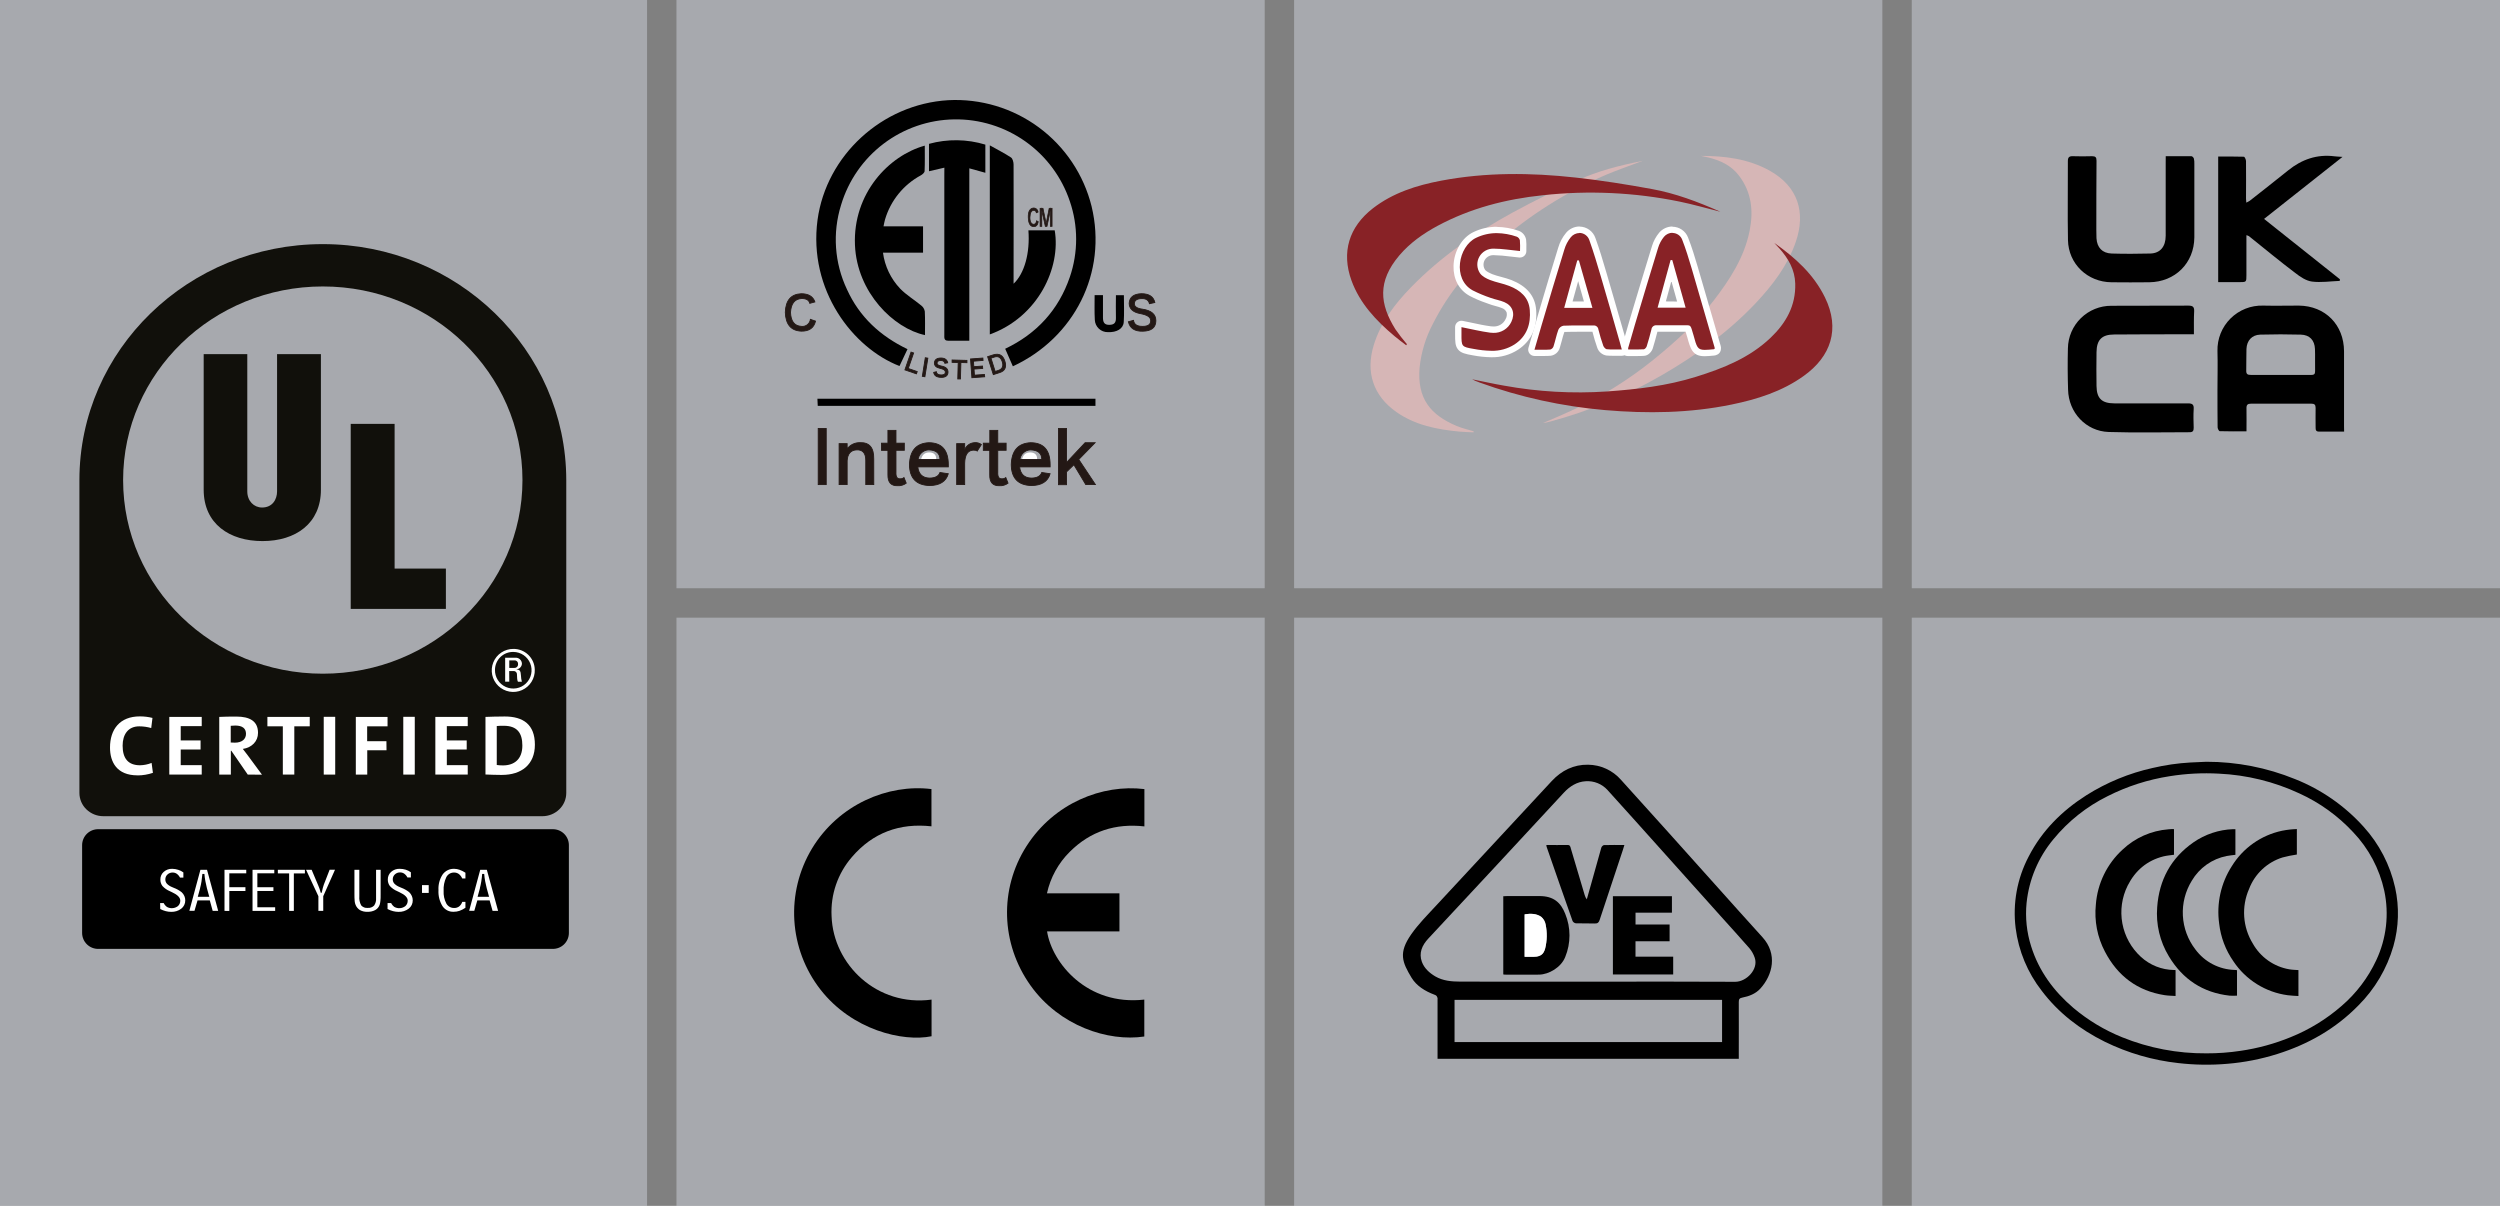
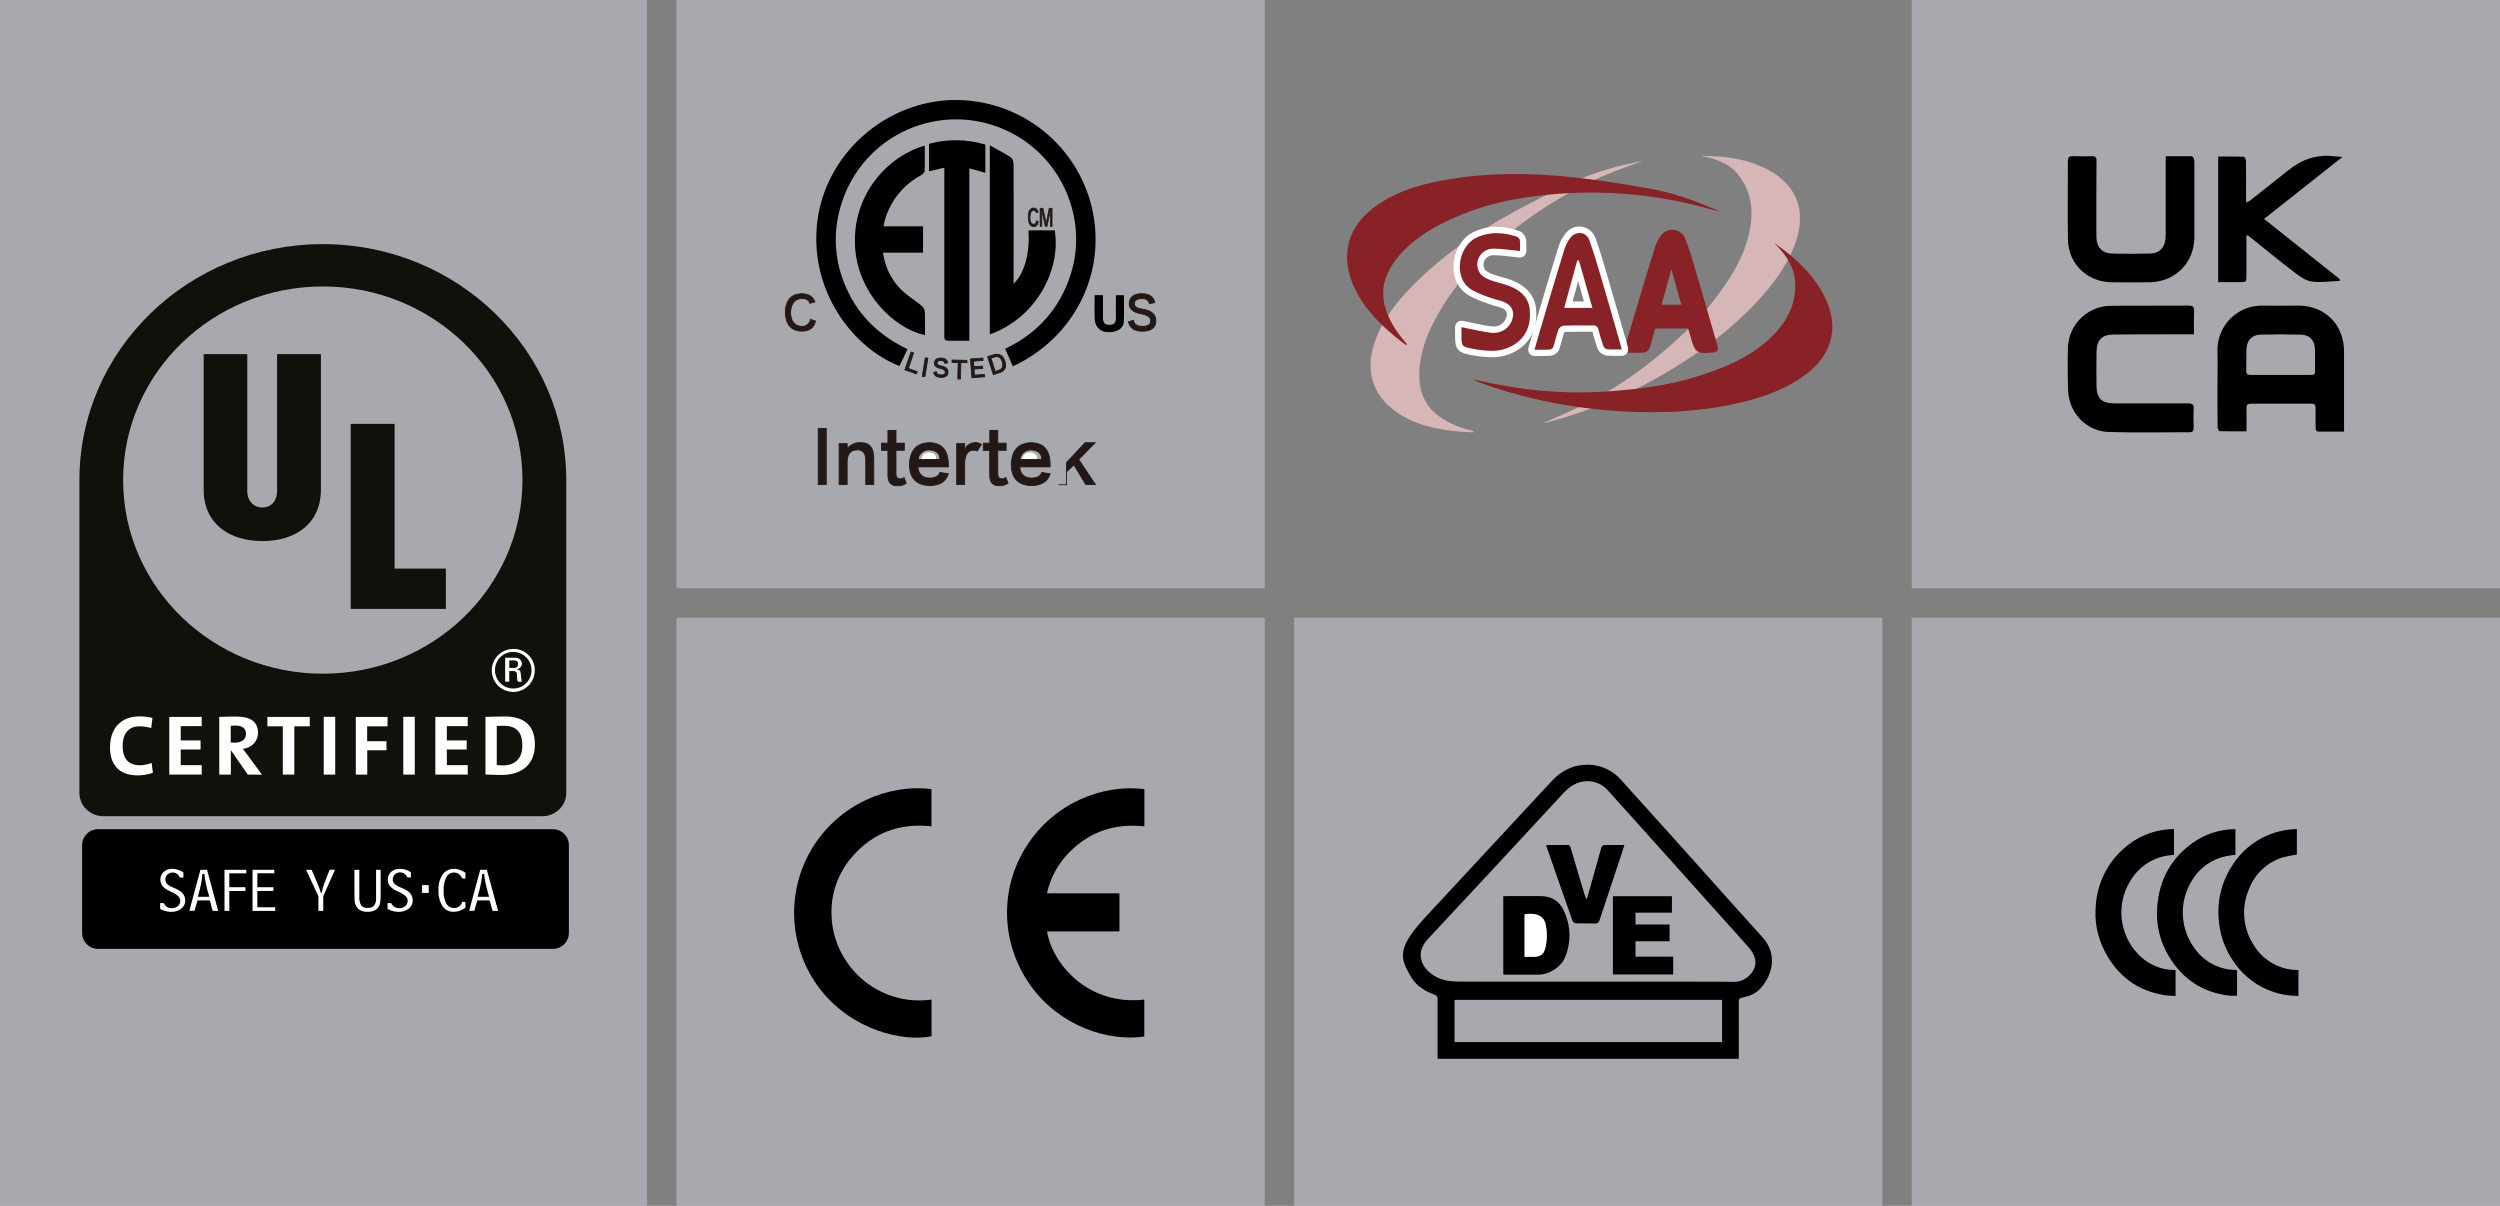
<svg xmlns="http://www.w3.org/2000/svg" width="850" height="410" viewBox="0 0 850 410" fill="none">
  <rect x="0" y="0" width="850" height="410" fill="#808080" stroke="none" />
  <rect x="230" width="200" height="200" fill="#E1E7F2" fill-opacity="0.4" />
  <path d="M344.373 124.547L341.761 118.582C352.498 113.47 359.918 105.362 363.74 94.198C366.605 85.848 366.605 76.781 363.74 68.431C360.989 60.213 355.693 53.084 348.619 48.078C341.544 43.072 333.06 40.449 324.395 40.589C315.73 40.729 307.334 43.624 300.425 48.855C293.516 54.087 288.452 61.382 285.967 69.685C282.997 79.176 283.715 89.437 287.979 98.422C292.22 107.757 299.299 114.271 308.548 118.712L305.831 124.451C290.051 118.355 274.759 98.692 277.964 74.744C280.96 52.869 299.839 35.426 322.368 34.068C333.42 33.477 344.332 36.754 353.232 43.334C362.131 49.915 368.46 59.389 371.134 70.129C376.594 92.736 365.195 114.881 344.373 124.547Z" fill="black" />
  <path d="M314.425 49.517C314.425 52.434 314.486 55.308 314.364 58.173C314.364 58.669 313.642 59.305 313.11 59.601C310.187 61.172 307.604 63.306 305.512 65.882C303.419 68.457 301.858 71.422 300.919 74.605C300.71 75.284 300.605 75.99 300.396 76.948H313.833V85.908H300.213C300.821 90.501 302.867 94.784 306.057 98.144C308.181 100.329 310.89 101.94 313.258 103.9C313.885 104.395 314.304 105.106 314.434 105.894C314.573 108.559 314.495 111.241 314.495 113.932C303.923 111.694 291.366 99.519 290.687 83.305C289.955 65.775 302.181 52.887 314.425 49.517Z" fill="black" />
  <path d="M336.535 49.42C339.148 50.9 341.551 52.093 343.746 53.548C344.312 53.922 344.616 55.133 344.616 55.968C344.669 68.404 344.616 80.839 344.616 93.275V96.471C348.335 92.987 350.242 85.977 349.659 78.323H358.602C360.744 90.897 353.081 107.696 336.535 113.704V49.42Z" fill="black" />
  <path d="M321.086 57.006L315.861 58.225V48.907C322.144 47.184 328.786 47.275 335.02 49.168V58.747L329.568 57.232V115.839C327.017 115.839 324.674 115.839 322.332 115.839C320.895 115.839 321.069 114.776 321.069 113.836V89.958C321.069 79.839 321.069 69.72 321.069 59.601L321.086 57.006Z" fill="black" />
-   <path d="M372.457 135.58V137.984H278.033L277.92 135.58H372.457Z" fill="black" />
  <path d="M372.17 100.347H375.009C375.009 102.959 375.009 105.458 375.009 107.958C375.009 109.516 375.418 110.474 377.168 110.448C378.919 110.422 379.458 109.656 379.415 108.019C379.337 105.511 379.415 103.003 379.415 100.373H382.123C382.123 103.473 382.271 106.469 382.071 109.499C381.914 111.789 379.667 113.061 376.672 112.93C375.539 112.952 374.442 112.531 373.614 111.757C372.787 110.983 372.293 109.917 372.239 108.785C372.083 106.051 372.17 103.316 372.17 100.347Z" fill="black" />
  <path d="M318.248 156.592H313.11C313.345 154.79 314.347 153.788 316.019 153.823C317.552 153.858 318.562 154.711 318.248 156.592Z" fill="white" />
  <path d="M352.559 156.585H347.456C347.639 154.782 348.675 153.798 350.321 153.824C351.81 153.85 352.873 154.686 352.559 156.585Z" fill="white" />
  <path d="M352.95 72.105L352.358 72.34C352.35 72.223 352.319 72.109 352.267 72.004C352.214 71.9 352.141 71.807 352.051 71.731C351.962 71.656 351.858 71.599 351.746 71.564C351.634 71.53 351.517 71.518 351.4 71.53C350.634 71.617 350.224 72.401 350.181 73.873C350.137 75.344 350.616 76.189 351.4 76.259C351.975 76.259 352.323 75.884 352.428 75.066L353.02 75.371C352.828 76.532 352.288 77.098 351.4 77.069C350.242 76.982 349.658 75.919 349.597 73.873C349.536 71.826 350.242 70.799 351.4 70.712C351.786 70.706 352.161 70.846 352.448 71.104C352.736 71.363 352.915 71.72 352.95 72.105V72.105Z" fill="#231815" stroke="#231815" stroke-width="0.25" stroke-miterlimit="10" />
  <path d="M355.406 76.974L354.213 71.531V76.974H353.63V70.817H354.614L355.694 75.981L356.721 70.817H357.705V76.974H357.122V71.531L355.972 76.974H355.406Z" fill="#231815" stroke="#231815" stroke-width="0.25" stroke-miterlimit="10" />
  <path d="M383.647 109.394L385.389 108.915C385.581 110.326 386.637 111.008 388.559 110.962C390.344 110.962 391.241 110.326 391.241 109.055C391.241 107.783 390.092 107.061 387.645 106.608C385.198 106.155 383.961 104.953 383.909 103.124C384.06 101.04 385.447 99.952 388.071 99.859C390.684 99.859 392.182 100.86 392.652 102.855L390.814 103.264C390.536 102.036 389.621 101.452 388.071 101.522C386.521 101.592 385.764 102.106 385.676 103.151C385.589 104.196 386.547 104.892 388.489 105.127C391.491 105.58 392.994 106.895 393 109.072C392.957 111.38 391.476 112.556 388.559 112.608C385.807 112.683 384.17 111.612 383.647 109.394Z" fill="#231815" stroke="#231815" stroke-width="0.3" stroke-miterlimit="10" />
  <path d="M278.19 164.761V145.673H280.916V164.761H278.19Z" fill="#231815" stroke="#231815" stroke-width="0.3" stroke-miterlimit="10" />
  <path d="M297.087 164.761H294.361V156.54C294.361 154.073 293.342 152.877 291.305 152.952C289.267 153.028 288.175 154.259 288.03 156.645V164.761H285.296V150.828H288.03V152.621C288.532 151.944 289.189 151.397 289.947 151.029C290.706 150.66 291.542 150.481 292.384 150.505C295.589 150.366 297.154 152.23 297.078 156.096L297.087 164.761Z" fill="#231815" stroke="#231815" stroke-width="0.3" stroke-miterlimit="10" />
  <path d="M304.628 146.317V150.672H307.467V153.092H304.628V160.582C304.55 162.123 305.02 162.863 306.048 162.793C306.521 162.829 306.989 162.679 307.354 162.375L308.12 164.274C307.27 164.904 306.224 165.212 305.168 165.145C302.916 165.203 301.824 163.937 301.894 161.348V153.119H299.708V150.672H301.894V146.317H304.628Z" fill="#231815" stroke="#231815" stroke-width="0.3" stroke-miterlimit="10" />
  <path d="M319.589 160.651L322.428 161.069C321.621 163.74 319.473 165.078 315.984 165.084C311.543 164.933 309.284 162.576 309.209 158.013C309.36 153.229 311.546 150.732 315.766 150.523C320.199 150.523 322.428 153.023 322.428 158.013V158.753H312.048C312.344 161.217 313.65 162.48 315.984 162.55C317.946 162.55 319.148 161.917 319.589 160.651ZM312.152 156.219H319.581C319.581 154.111 318.3 153.023 315.758 152.953C314.863 152.968 314.004 153.308 313.341 153.908C312.678 154.509 312.256 155.33 312.152 156.219V156.219Z" fill="#231815" stroke="#231815" stroke-width="0.3" stroke-miterlimit="10" />
  <path d="M327.993 157.49V164.761H325.268V150.828H327.993V152.935C328.26 152.245 328.723 151.647 329.325 151.215C329.926 150.784 330.641 150.537 331.381 150.506C332.197 150.425 333.013 150.652 333.671 151.141L332.252 153.353C332.101 153.144 331.665 153.04 330.945 153.04C329.047 153.121 328.063 154.604 327.993 157.49Z" fill="#231815" stroke="#231815" stroke-width="0.3" stroke-miterlimit="10" />
  <path d="M339.243 146.317V150.672H342.082V153.092H339.243V160.582C339.165 162.123 339.644 162.863 340.663 162.793C341.136 162.829 341.604 162.679 341.969 162.375L342.735 164.274C341.885 164.904 340.839 165.212 339.783 165.145C337.525 165.203 336.434 163.937 336.509 161.348V153.119H334.323V150.672H336.535V146.317H339.243Z" fill="#231815" stroke="#231815" stroke-width="0.3" stroke-miterlimit="10" />
  <path d="M354.204 160.651L357.043 161.069C356.242 163.74 354.094 165.078 350.599 165.084C346.158 164.933 343.9 162.576 343.824 158.013C343.969 153.229 346.155 150.732 350.382 150.523C354.823 150.523 357.043 153.02 357.043 158.013V158.753H346.663C346.959 161.217 348.265 162.48 350.599 162.55C352.567 162.55 353.76 161.914 354.204 160.651ZM346.776 156.219H354.204C354.204 154.111 352.924 153.023 350.382 152.953C349.487 152.968 348.628 153.308 347.965 153.908C347.302 154.509 346.88 155.33 346.776 156.219V156.219Z" fill="#231815" stroke="#231815" stroke-width="0.3" stroke-miterlimit="10" />
-   <path d="M368.939 150.523H372.327L366.762 156.219L372.44 164.761H369.166L365.125 158.012L362.609 160.442V164.796H359.883V145.673H362.609V157.272L368.939 150.523Z" fill="#231815" stroke="#231815" stroke-width="0.3" stroke-miterlimit="10" />
+   <path d="M368.939 150.523H372.327L366.762 156.219L372.44 164.761H369.166L365.125 158.012L362.609 160.442V164.796H359.883H362.609V157.272L368.939 150.523Z" fill="#231815" stroke="#231815" stroke-width="0.3" stroke-miterlimit="10" />
  <path d="M277.075 102.654L275.334 103.133C275.046 102.001 274.089 101.461 272.443 101.504C270.144 101.687 268.959 103.246 268.776 106.198C268.875 109.234 270.097 110.822 272.443 110.962C272.803 111.012 273.17 110.989 273.522 110.896C273.874 110.803 274.204 110.64 274.493 110.418C274.781 110.196 275.023 109.919 275.203 109.602C275.383 109.286 275.499 108.937 275.543 108.575L277.284 109.185C276.704 111.507 275.084 112.642 272.425 112.59C268.954 112.433 267.145 110.303 267 106.198C267.139 102.134 268.948 100.024 272.425 99.867C274.864 99.867 276.414 100.796 277.075 102.654Z" fill="#231815" stroke="#231815" stroke-width="0.3" stroke-miterlimit="10" />
  <path d="M311.578 127.106L307.668 125.756L309.758 119.713L310.629 120.009L308.809 125.286L311.857 126.34L311.578 127.106Z" fill="#231815" stroke="#231815" stroke-width="0.3" stroke-miterlimit="10" />
  <path d="M313.59 127.951L314.6 121.629L315.471 121.777L314.461 128.09L313.59 127.951Z" fill="#231815" stroke="#231815" stroke-width="0.3" stroke-miterlimit="10" />
  <path d="M317.447 126.611L318.37 126.385C318.449 127.116 318.989 127.491 319.99 127.491C320.992 127.491 321.392 127.203 321.41 126.541C321.427 125.88 320.835 125.488 319.572 125.218C318.309 124.948 317.682 124.347 317.691 123.363C317.787 122.283 318.562 121.734 319.894 121.726C321.227 121.717 322.01 122.3 322.228 123.345L321.27 123.528C321.14 122.893 320.678 122.57 319.868 122.57C319.058 122.57 318.666 122.849 318.605 123.389C318.545 123.929 319.015 124.26 320.034 124.451C321.592 124.73 322.35 125.435 322.324 126.567C322.298 127.7 321.453 128.361 319.964 128.309C318.475 128.257 317.682 127.769 317.447 126.611Z" fill="#231815" stroke="#231815" stroke-width="0.3" stroke-miterlimit="10" />
  <path d="M328.759 123.318L326.704 123.257L326.556 128.848H325.641L325.789 123.257L323.708 123.205V122.395L328.759 122.534V123.318Z" fill="#231815" stroke="#231815" stroke-width="0.3" stroke-miterlimit="10" />
  <path d="M334.794 128.108L330.44 128.422L329.979 122.047L334.176 121.734L334.237 122.544L330.963 122.805L331.102 124.669L334.054 124.46L334.115 125.269L331.163 125.487L331.311 127.56L334.707 127.316L334.794 128.108Z" fill="#231815" stroke="#231815" stroke-width="0.3" stroke-miterlimit="10" />
  <path d="M339.715 126.732L337.729 127.368L335.787 121.272L337.738 120.645C339.68 120.053 340.977 120.758 341.639 122.743C342.301 124.729 341.761 126.166 339.715 126.732ZM337.973 121.437L336.928 121.768L338.356 126.288L339.401 125.957C340.794 125.51 341.25 124.523 340.768 122.996C340.286 121.469 339.349 120.95 337.955 121.437H337.973Z" fill="#231815" stroke="#231815" stroke-width="0.3" stroke-miterlimit="10" />
  <rect width="220" height="410" fill="#E1E7F2" fill-opacity="0.4" />
  <g clip-path="url(#clip0_226_653)">
    <path d="M109.758 83C64.044 83 27 118.925 27 163.239V269.605C27.001 270.652 27.214 271.688 27.626 272.65C28.038 273.612 28.642 274.481 29.399 275.203C30.944 276.689 33.006 277.515 35.149 277.506H184.382C186.526 277.517 188.589 276.69 190.132 275.203C190.89 274.481 191.493 273.612 191.906 272.65C192.318 271.688 192.531 270.652 192.532 269.605V163.239C192.5 118.925 155.447 83 109.758 83ZM109.758 97.395C147.242 97.395 177.64 126.874 177.64 163.231C177.64 199.587 147.25 229.058 109.758 229.058C72.266 229.058 41.859 199.587 41.859 163.231C41.859 126.874 72.258 97.395 109.758 97.395Z" fill="#11100B" />
    <path fill-rule="evenodd" clip-rule="evenodd" d="M134.166 144.117V193.317H151.601V207.025H119.243V144.117H134.166Z" fill="#11100B" />
    <path fill-rule="evenodd" clip-rule="evenodd" d="M109.11 166.494C109.11 177.97 100.537 183.968 89.245 183.968C78.048 183.968 69.251 178.13 69.251 166.494V120.404H84.078V167.069C84.078 170.364 86.342 172.556 89.101 172.556C92.636 172.556 94.203 169.805 94.203 167.069V120.404H109.11V166.494Z" fill="#11100B" />
    <path d="M46.761 263.622C39.684 263.622 37.404 259.056 37.404 254.169C37.404 247.939 40.763 243.573 47.545 243.573C48.993 243.569 50.435 243.743 51.84 244.093L51.416 247.532C50.089 247.152 48.717 246.959 47.337 246.956C43.554 246.956 41.691 249.715 41.691 253.522C41.691 257.808 43.522 260.192 47.609 260.192C48.958 260.166 50.292 259.895 51.544 259.392L51.992 262.767C50.307 263.341 48.541 263.635 46.761 263.638" fill="white" />
    <path d="M68.587 246.884H61.445V251.746H68.195V254.834H61.445V260.152H68.587V263.351H57.559V243.749H68.587V246.884Z" fill="white" />
    <path d="M84.238 263.359L78.64 255.242H78.488V263.359H74.545V243.749C76.144 243.661 78.032 243.637 80.367 243.637C84.846 243.637 87.725 245.149 87.725 249.163C87.725 252.075 85.621 254.17 82.558 254.634C83.134 255.361 83.702 256.121 84.214 256.793L89.076 263.391L84.238 263.359ZM79.975 246.684C79.465 246.68 78.954 246.71 78.448 246.772V252.45C78.72 252.45 79.247 252.506 79.863 252.506C82.198 252.506 83.638 251.347 83.638 249.507C83.638 247.668 82.438 246.684 79.975 246.684Z" fill="white" />
    <path d="M96.162 246.948H90.916V243.749H105.311V246.948H100.065V263.351H96.162V246.948Z" fill="white" />
    <path d="M113.972 243.717H110.069V263.359H113.972V243.717Z" fill="white" />
    <path d="M131.415 255.097H124.865V263.359H120.979V243.749H131.767V246.948H124.833V252.018H131.383L131.415 255.097Z" fill="white" />
    <path d="M141.02 243.717H137.117V263.359H141.02V243.717Z" fill="white" />
    <path d="M159.03 246.884H151.92V251.746H158.678V254.834H151.92V260.152H159.03V263.351H148.018V243.749H159.03V246.884Z" fill="white" />
    <path d="M170.659 263.479C168.555 263.479 166.724 263.391 165.061 263.327V243.749C166.66 243.693 169.107 243.605 171.602 243.605C177.872 243.605 181.863 246.308 181.863 253.202C181.863 259.952 177.305 263.471 170.667 263.471M171.299 246.764C170.395 246.764 169.563 246.764 168.899 246.852V260.096C169.604 260.196 170.315 260.244 171.027 260.24C174.833 260.24 177.601 258.144 177.601 253.49C177.601 249.267 175.889 246.764 171.267 246.764" fill="white" />
    <path d="M181.823 227.69C181.874 229.149 181.488 230.589 180.714 231.826C179.94 233.064 178.814 234.041 177.48 234.634C176.147 235.226 174.666 235.406 173.229 235.151C171.793 234.895 170.465 234.216 169.417 233.201C168.369 232.185 167.649 230.879 167.349 229.451C167.049 228.023 167.182 226.537 167.733 225.186C168.283 223.834 169.225 222.678 170.438 221.866C171.651 221.054 173.078 220.623 174.538 220.628C176.438 220.605 178.271 221.334 179.636 222.657C181.001 223.98 181.788 225.79 181.823 227.69M168.292 227.69C168.253 228.927 168.585 230.147 169.244 231.194C169.902 232.242 170.858 233.069 171.989 233.57C173.12 234.072 174.375 234.224 175.594 234.009C176.812 233.794 177.939 233.22 178.829 232.361C179.72 231.502 180.334 230.398 180.594 229.188C180.854 227.978 180.747 226.718 180.287 225.57C179.827 224.421 179.035 223.436 178.013 222.739C176.99 222.043 175.783 221.667 174.546 221.66C173.738 221.642 172.935 221.784 172.183 222.078C171.431 222.372 170.744 222.812 170.162 223.372C169.581 223.933 169.116 224.603 168.795 225.344C168.474 226.085 168.303 226.883 168.292 227.69M173.154 231.777H171.754V223.628H175.097C175.39 223.592 175.686 223.618 175.968 223.704C176.249 223.789 176.51 223.934 176.732 224.127C176.955 224.32 177.134 224.557 177.259 224.824C177.384 225.091 177.451 225.38 177.457 225.675C177.43 226.155 177.23 226.609 176.895 226.955C176.561 227.3 176.112 227.513 175.633 227.554V227.602C176.673 227.706 177.057 228.034 177.121 229.674C177.148 230.389 177.253 231.1 177.433 231.793H176.097C175.761 231.233 175.841 230.193 175.753 229.082C175.732 228.938 175.682 228.8 175.607 228.675C175.531 228.551 175.432 228.443 175.314 228.357C175.197 228.271 175.063 228.21 174.922 228.177C174.78 228.143 174.633 228.138 174.49 228.162H173.122L173.154 231.777ZM173.154 227.09H174.897C175.069 227.097 175.241 227.067 175.4 227.001C175.559 226.936 175.702 226.836 175.819 226.71C175.936 226.584 176.024 226.434 176.078 226.271C176.131 226.107 176.149 225.934 176.129 225.763C176.141 225.598 176.117 225.433 176.06 225.278C176.002 225.123 175.912 224.982 175.795 224.866C175.678 224.749 175.537 224.658 175.383 224.601C175.228 224.543 175.062 224.519 174.897 224.531H173.154V227.09Z" fill="white" />
    <path d="M33.446 281.929H187.901C188.616 281.917 189.325 282.047 189.99 282.31C190.654 282.573 191.26 282.965 191.773 283.463C192.285 283.961 192.695 284.555 192.977 285.211C193.26 285.867 193.41 286.573 193.419 287.287V317.27C193.409 317.984 193.258 318.688 192.975 319.344C192.692 319.999 192.282 320.592 191.77 321.089C191.257 321.586 190.652 321.977 189.988 322.24C189.324 322.503 188.615 322.632 187.901 322.62H33.446C32.732 322.633 32.022 322.504 31.357 322.242C30.692 321.98 30.086 321.589 29.572 321.092C29.059 320.595 28.649 320.002 28.365 319.346C28.082 318.69 27.93 317.984 27.92 317.27V287.287C27.929 286.572 28.08 285.866 28.363 285.209C28.646 284.552 29.056 283.958 29.57 283.46C30.083 282.962 30.69 282.57 31.355 282.308C32.02 282.045 32.731 281.916 33.446 281.929V281.929Z" fill="black" />
    <path d="M54.44 307.033H55.647C55.911 307.569 56.304 308.031 56.791 308.377C57.371 308.69 58.03 308.828 58.687 308.774C59.344 308.72 59.972 308.476 60.493 308.073C60.754 307.84 60.96 307.554 61.098 307.233C61.236 306.913 61.303 306.566 61.293 306.217C61.293 305.17 60.358 304.218 58.502 303.362L57.75 303.002C56.797 302.609 55.941 302.014 55.239 301.259C54.754 300.615 54.502 299.825 54.527 299.02C54.515 298.532 54.611 298.048 54.807 297.601C55.003 297.155 55.296 296.757 55.663 296.436C56.456 295.731 57.49 295.358 58.55 295.397C59.243 295.406 59.93 295.519 60.59 295.733C61.224 295.922 61.82 296.223 62.349 296.62V298.38H61.197C60.943 297.865 60.567 297.42 60.102 297.084C59.691 296.801 59.201 296.653 58.702 296.66C58.044 296.643 57.405 296.887 56.927 297.34C56.694 297.553 56.511 297.812 56.388 298.102C56.265 298.392 56.206 298.705 56.215 299.02C56.206 299.548 56.395 300.061 56.743 300.459C57.241 300.967 57.844 301.36 58.51 301.611L59.062 301.851C60.043 302.21 60.961 302.723 61.781 303.37C62.168 303.737 62.478 304.177 62.693 304.666C62.891 305.128 62.992 305.626 62.989 306.129C62.999 306.673 62.881 307.212 62.645 307.703C62.409 308.193 62.061 308.621 61.629 308.952C60.641 309.697 59.427 310.079 58.19 310.032C57.569 310.033 56.951 309.952 56.351 309.792C55.703 309.622 55.075 309.38 54.479 309.072L54.44 307.033Z" fill="white" />
    <path d="M68.043 301.995L67.243 304.906H71.154L70.354 301.995C70.146 301.195 69.97 300.395 69.826 299.595C69.682 298.796 69.57 297.996 69.498 297.14H68.811C68.739 298.036 68.635 298.892 68.507 299.699C68.383 300.481 68.218 301.255 68.011 302.019L68.043 301.995ZM68.139 295.725H70.386L74.185 309.704H72.313L71.33 306.129H67.163L66.123 309.68H64.38L68.139 295.725Z" fill="white" />
    <path d="M76.328 309.704V295.732H83.726V296.924H77.968V301.659H83.446V302.93H77.968V309.712L76.328 309.704Z" fill="white" />
    <path d="M93.555 309.704H85.861V295.732H93.259V296.924H87.501V301.659H92.963V302.93H87.501V308.472H93.555V309.704Z" fill="white" />
-     <path d="M99.905 309.704H98.306V296.956H94.467V295.732H103.664V296.964H99.905V309.704Z" fill="white" />
    <path d="M108.254 304.721L104.063 295.732H105.959L108.062 300.723L108.182 300.995C108.543 301.819 108.835 302.673 109.054 303.546H109.374C109.494 302.962 109.614 302.442 109.742 301.946C109.87 301.45 109.99 301.083 110.094 300.795L112.069 295.716H113.9L109.902 304.713V309.696H108.254V304.721Z" fill="white" />
    <path d="M122.17 295.732V304.746C122.071 305.818 122.294 306.895 122.809 307.841C123.083 308.147 123.426 308.384 123.81 308.532C124.194 308.679 124.608 308.733 125.017 308.688C125.417 308.724 125.82 308.67 126.198 308.532C126.575 308.394 126.917 308.174 127.2 307.889C127.708 307.149 127.942 306.255 127.864 305.361V295.732H129.415V304.034C129.415 305.001 129.415 305.753 129.335 306.305C129.301 306.75 129.218 307.19 129.087 307.617C128.826 308.373 128.301 309.009 127.608 309.408C126.778 309.844 125.849 310.053 124.913 310.016C124.033 310.052 123.16 309.85 122.386 309.432C121.705 309.01 121.18 308.379 120.89 307.633C120.732 307.25 120.632 306.846 120.594 306.433C120.522 305.579 120.493 304.723 120.506 303.866V295.732H122.17Z" fill="white" />
    <path d="M131.767 307.033H132.982C133.241 307.57 133.632 308.032 134.118 308.377C134.698 308.69 135.357 308.828 136.014 308.774C136.672 308.72 137.299 308.476 137.821 308.073C138.081 307.84 138.287 307.554 138.425 307.233C138.564 306.913 138.63 306.566 138.62 306.217C138.62 305.17 137.685 304.218 135.829 303.362L135.078 303.002C134.125 302.609 133.268 302.014 132.566 301.259C132.081 300.615 131.83 299.825 131.855 299.02C131.842 298.532 131.938 298.048 132.134 297.601C132.33 297.155 132.623 296.757 132.99 296.436C133.783 295.731 134.817 295.358 135.877 295.397C136.576 295.39 137.272 295.49 137.941 295.693C138.575 295.882 139.171 296.183 139.7 296.58V298.34H138.524C138.27 297.825 137.894 297.38 137.429 297.044C137.018 296.761 136.529 296.613 136.029 296.62C135.371 296.603 134.732 296.847 134.254 297.3C134.022 297.513 133.838 297.772 133.715 298.062C133.592 298.352 133.533 298.665 133.542 298.98C133.534 299.508 133.722 300.021 134.07 300.419C134.569 300.926 135.172 301.318 135.837 301.571L136.389 301.811C137.37 302.17 138.288 302.683 139.108 303.33C139.496 303.697 139.806 304.137 140.02 304.626C140.227 305.094 140.334 305.601 140.332 306.113C140.342 306.657 140.224 307.196 139.988 307.687C139.752 308.177 139.404 308.605 138.972 308.936C137.972 309.7 136.735 310.087 135.477 310.032C134.856 310.033 134.238 309.952 133.638 309.792C132.99 309.622 132.362 309.38 131.767 309.072V307.033Z" fill="white" />
    <path d="M145.763 300.939H143.483V303.594H145.763V300.939Z" fill="white" />
    <path d="M157.151 306.625H158.247V308.64C157.619 309.073 156.939 309.425 156.223 309.688C155.579 309.903 154.903 310.012 154.224 310.008C153.479 310.037 152.74 309.874 152.076 309.535C151.412 309.197 150.846 308.693 150.433 308.072C149.441 306.439 148.97 304.542 149.082 302.634C148.973 300.756 149.469 298.892 150.497 297.316C150.944 296.696 151.537 296.197 152.223 295.862C152.91 295.527 153.669 295.367 154.432 295.397C155.051 295.403 155.665 295.514 156.247 295.724C156.952 295.976 157.623 296.312 158.247 296.724V298.675H157.151C156.902 298.073 156.5 297.546 155.983 297.148C155.516 296.819 154.955 296.648 154.384 296.66C153.837 296.649 153.297 296.794 152.829 297.077C152.36 297.36 151.982 297.77 151.737 298.26C151.052 299.709 150.742 301.306 150.833 302.906C150.748 304.4 151.069 305.89 151.761 307.217C152.025 307.685 152.412 308.071 152.88 308.335C153.348 308.599 153.879 308.729 154.416 308.712C155.019 308.731 155.612 308.552 156.103 308.2C156.611 307.785 156.984 307.228 157.175 306.601L157.151 306.625Z" fill="white" />
    <path d="M163.181 301.995L162.381 304.906H166.284L165.484 301.995C165.276 301.195 165.092 300.395 164.948 299.595C164.804 298.796 164.7 297.996 164.628 297.14H163.94C163.868 298.036 163.764 298.892 163.636 299.699C163.513 300.481 163.348 301.255 163.141 302.019L163.181 301.995ZM163.277 295.725H165.524L169.355 309.704H167.475L166.468 306.129H162.293L161.261 309.68H159.51L163.277 295.725Z" fill="white" />
  </g>
  <rect x="440" y="210" width="200" height="200" fill="#E1E7F2" fill-opacity="0.4" />
  <g clip-path="url(#clip1_226_653)">
    <path d="M591.191 360H488.766V358.626C488.766 352.359 488.741 346.086 488.766 339.803C488.822 339.443 488.739 339.074 488.534 338.772C488.329 338.47 488.017 338.257 487.662 338.175C484.535 337.01 481.597 335.189 479.932 332.432C476.76 327.151 475.391 324.007 479.82 317.664C482.219 314.23 485.223 311.203 488.084 308.115C501.231 293.911 514.4 279.726 527.591 265.56C530.936 261.958 535.045 259.923 539.933 260C542.057 260.02 544.153 260.488 546.083 261.374C548.013 262.259 549.735 263.542 551.135 265.138C561.871 277.008 572.573 288.914 583.238 300.855C588.574 306.797 593.875 312.765 599.246 318.661C604.43 324.363 602.754 331.496 598.472 336.166C596.904 337.875 594.679 338.745 592.388 339.183C591.451 339.366 591.181 339.722 591.186 340.648C591.222 346.498 591.186 352.348 591.186 358.204L591.191 360ZM542.917 333.765C558.609 333.765 574.302 333.709 589.995 333.81C593.742 333.81 597.953 329.593 596.614 325.64C596.218 324.459 595.605 323.362 594.806 322.405C591.563 318.681 588.228 315.044 584.944 311.381C577.944 303.58 570.942 295.765 563.935 287.934C558.156 281.493 552.392 275.032 546.573 268.628C545.64 267.593 544.485 266.785 543.193 266.264C541.901 265.743 540.508 265.523 539.118 265.621C536.211 265.794 533.762 267.285 531.695 269.523C516.372 286.097 501.005 302.639 485.594 319.149C483.491 321.408 482.346 324.043 483.441 327.034C484.23 329.191 485.986 330.789 487.993 331.974C490.615 333.5 493.553 333.739 496.47 333.749C511.954 333.795 527.438 333.765 542.917 333.765ZM494.546 339.961V354.302H585.504V339.966L494.546 339.961Z" fill="black" />
    <path d="M511.114 331.298V304.722C511.623 304.722 512.051 304.661 512.499 304.661C516.14 304.661 519.78 304.661 523.421 304.661C528.253 304.661 530.661 306.894 532.163 310.659C534.115 315.383 534.115 320.688 532.163 325.412C530.773 328.902 526.624 331.323 523.294 331.374C519.363 331.435 515.427 331.374 511.496 331.374C511.367 331.358 511.24 331.332 511.114 331.298V331.298ZM518.375 325.315C519.444 325.315 520.412 325.315 521.349 325.315C521.723 325.318 522.098 325.292 522.469 325.239C524.169 324.939 524.903 324.099 525.356 322.436C526.004 319.814 526.067 317.082 525.539 314.434C525.374 313.377 524.832 312.415 524.012 311.727C522.362 310.598 520.371 310.567 518.385 310.898L518.375 325.315Z" fill="black" />
    <path d="M548.386 304.712H568.452V310.308H556.079V314.332H567.663V320.03H556.069V325.269H568.885V331.318H548.386V304.712Z" fill="black" />
    <path d="M525.748 287.293C528.228 287.293 530.57 287.349 532.907 287.293C533.839 287.262 533.925 287.863 534.073 288.443C535.641 293.713 537.208 298.983 538.773 304.254C538.919 304.806 539.17 305.326 539.511 305.785C540.056 303.857 540.611 301.929 541.145 299.996C542.24 296.063 543.314 292.121 544.445 288.203C544.552 287.842 545.03 287.349 545.351 287.334C547.602 287.262 549.857 287.298 552.296 287.298C552.082 287.99 551.914 288.57 551.726 289.14C549.114 297.01 546.481 304.874 543.89 312.749C543.605 313.624 543.228 314.031 542.23 313.991C540.102 313.909 537.963 313.991 535.835 313.93C535.595 313.901 535.365 313.817 535.164 313.682C534.963 313.548 534.797 313.368 534.679 313.156C531.7 304.768 528.778 296.333 525.85 287.914C525.799 287.71 525.765 287.502 525.748 287.293V287.293Z" fill="black" />
    <path d="M518.364 325.315V310.872C520.35 310.542 522.341 310.572 523.991 311.702C524.811 312.389 525.353 313.351 525.518 314.408C526.061 317.062 526.011 319.803 525.37 322.436C524.917 324.099 524.184 324.939 522.483 325.239C522.112 325.292 521.738 325.318 521.363 325.315C520.386 325.325 519.434 325.315 518.364 325.315Z" fill="white" />
  </g>
  <rect x="650" y="210" width="200" height="200" fill="#E1E7F2" fill-opacity="0.4" />
-   <path d="M750.156 259C760.5 258.991 770.746 260.993 780.328 264.896C789.221 268.425 797.184 273.959 803.596 281.069C808.924 286.923 812.63 294.071 814.346 301.803C815.797 308.378 815.595 315.211 813.757 321.689C811.563 329.303 807.475 336.234 801.874 341.832C794.118 349.763 784.811 355.038 774.324 358.347C768.779 360.096 763.055 361.219 757.261 361.695C751.742 362.17 746.189 362.09 740.686 361.454C731.984 360.507 723.512 358.052 715.649 354.199C707.218 350.02 699.904 344.426 694.188 336.868C689.366 330.684 686.301 323.312 685.315 315.529C684.278 307.178 685.818 298.71 689.728 291.261C694.265 282.421 701.06 275.678 709.366 270.388C716.293 266.019 723.921 262.878 731.914 261.105C736.123 260.116 740.41 259.495 744.727 259.249C746.557 259.155 748.364 259.085 750.156 259ZM750.156 358.137C754.05 358.153 757.94 357.868 761.79 357.283C767.647 356.435 773.378 354.87 778.854 352.622C785.166 350.076 791.009 346.492 796.142 342.018C801.126 337.736 805.142 332.44 807.924 326.482C811.389 319.119 812.348 310.821 810.654 302.859C809.016 295.367 805.35 288.471 800.059 282.926C794.897 277.379 788.693 272.907 781.801 269.767C773.192 265.759 763.883 263.474 754.399 263.039C748.833 262.733 743.251 263.022 737.746 263.902C730.386 265.04 723.251 267.331 716.603 270.691C709.476 274.209 703.182 279.212 698.143 285.365C693.027 291.506 689.857 299.036 689.038 306.992C688.546 311.966 689.074 316.988 690.589 321.751C693.234 330.187 698.275 336.992 704.93 342.671C709.901 346.864 715.506 350.239 721.536 352.669C730.626 356.351 740.351 358.209 750.156 358.137V358.137Z" fill="black" />
  <path d="M739.158 281.909V290.617C737.995 290.788 736.754 290.881 735.567 291.169C729.991 292.559 725.981 296 723.406 301.104C721.426 305.082 720.793 309.597 721.604 313.967C722.414 318.337 724.623 322.324 727.896 325.325C730.972 328.149 734.978 329.742 739.151 329.8H739.515C739.577 329.82 739.637 329.846 739.694 329.877V338.632C738.445 338.547 737.188 338.547 735.955 338.352C726.71 336.9 720.016 331.843 715.696 323.593C713.093 318.657 712.013 313.057 712.594 307.505C713.141 300.357 716.392 293.689 721.684 288.861C725.939 284.843 731.442 282.408 737.274 281.963L738.546 281.87L739.158 281.909Z" fill="black" />
  <path d="M760.038 281.917V290.64C759.084 290.764 758.052 290.842 757.044 291.044C754.59 291.528 752.267 292.527 750.227 293.976C748.187 295.425 746.476 297.29 745.208 299.449C743.012 303.009 741.954 307.156 742.176 311.335C742.398 315.514 743.889 319.525 746.449 322.831C748.002 324.928 750.011 326.642 752.324 327.845C754.637 329.049 757.192 329.709 759.798 329.776C759.999 329.776 760.201 329.792 760.403 329.823C760.441 329.823 760.472 329.823 760.581 329.9V338.523C759.744 338.566 758.905 338.566 758.068 338.523C748.97 337.513 742.121 332.969 737.421 325.162C734.361 320.126 732.971 314.25 733.45 308.375C734.117 299.193 738.104 291.782 745.697 286.453C749.692 283.66 754.409 282.085 759.278 281.917C759.464 281.909 759.681 281.917 760.038 281.917Z" fill="black" />
  <path d="M780.932 281.877V290.538C779.294 290.776 777.67 291.108 776.069 291.533C773.491 292.334 771.128 293.711 769.159 295.56C767.189 297.409 765.664 299.681 764.699 302.206C763.385 305.177 762.813 308.423 763.032 311.664C763.251 314.905 764.254 318.045 765.955 320.811C767.242 323.104 769.024 325.08 771.171 326.595C773.318 328.109 775.776 329.124 778.365 329.566C778.862 329.659 779.373 329.69 779.916 329.737C780.459 329.783 780.925 329.799 781.468 329.83V338.647C780.258 338.561 779.017 338.553 777.807 338.375C774.093 337.877 770.528 336.591 767.349 334.605C764.17 332.619 761.45 329.976 759.37 326.855C756.708 323.05 755.039 318.638 754.515 314.022C753.571 307.212 755.095 300.288 758.812 294.508C760.692 291.446 763.175 288.8 766.108 286.728C769.041 284.657 772.364 283.205 775.875 282.46C776.783 282.258 777.721 282.149 778.644 282.032C779.335 281.947 780.064 281.931 780.932 281.877Z" fill="black" />
  <rect x="650" width="200" height="200" fill="#E1E7F2" fill-opacity="0.4" />
  <g clip-path="url(#clip2_226_653)">
    <path d="M797.001 146.746C793.901 146.746 791.179 146.746 788.465 146.746C787.425 146.746 787.301 146.186 787.308 145.371C787.308 143.146 787.257 140.928 787.308 138.703C787.308 137.597 786.908 137.248 785.853 137.248C779.022 137.282 772.19 137.282 765.354 137.248C764.183 137.248 763.775 137.648 763.805 138.797C763.855 141.335 763.805 143.888 763.805 146.658C760.668 146.658 757.692 146.695 754.716 146.6C754.439 146.6 753.988 145.749 753.988 145.291C753.937 141.059 753.937 136.783 753.937 132.507C753.937 128.144 754.068 123.729 753.937 119.344C753.886 117.297 754.253 115.261 755.015 113.361C755.777 111.46 756.919 109.735 758.371 108.29C759.823 106.845 761.554 105.711 763.459 104.957C765.364 104.203 767.403 103.845 769.451 103.905C773.504 104 777.565 103.905 781.618 103.905C790.604 104.007 796.95 110.45 796.972 119.453C796.972 127.947 796.972 136.431 796.972 144.906L797.001 146.746ZM775.454 127.482C778.896 127.482 782.338 127.482 785.78 127.482C786.748 127.482 787.163 127.227 787.134 126.158C787.061 123.664 787.192 121.17 787.09 118.675C786.973 115.679 785.293 113.861 782.295 113.774C777.686 113.643 773.077 113.643 768.469 113.774C765.646 113.868 763.906 115.803 763.797 118.646C763.703 121.082 763.797 123.533 763.724 125.969C763.681 127.184 764.161 127.489 765.289 127.467C768.68 127.445 772.064 127.482 775.454 127.482Z" fill="black" />
    <path d="M745.933 113.657H743.83C735.491 113.657 727.159 113.657 718.82 113.73C714.628 113.73 712.86 115.541 712.816 119.751C712.773 123.584 712.744 127.416 712.816 131.249C712.875 135.481 714.607 137.132 718.892 137.146C727.224 137.146 735.556 137.19 743.895 137.146C745.401 137.146 745.954 137.532 745.853 139.095C745.722 141.197 745.787 143.313 745.853 145.422C745.853 146.447 745.605 146.957 744.477 146.957C735.309 146.957 726.133 147.167 716.971 146.877C709.222 146.629 703.299 140.237 703.146 132.478C702.991 127.799 702.971 123.123 703.088 118.45C703.147 114.574 704.734 110.879 707.504 108.167C710.274 105.454 714.003 103.944 717.881 103.964C726.613 103.913 735.345 103.964 744.077 103.913C745.489 103.913 746.078 104.298 746.013 105.803C745.882 108.341 745.933 110.894 745.933 113.657Z" fill="black" />
    <path d="M736.349 53.109C739.362 53.109 742.236 53.109 745.081 53.109C745.372 53.109 745.809 53.56 745.911 53.88C746.051 54.476 746.108 55.088 746.078 55.698C746.078 64.032 746.078 72.366 746.078 80.7C746.006 89.47 739.529 95.87 730.739 95.972C726.46 96.02 722.182 96.02 717.903 95.972C709.768 95.906 703.277 89.754 703.11 81.638C702.935 72.701 703.117 63.756 703.073 54.811C703.066 53.48 703.51 53.066 704.798 53.109C706.981 53.19 709.164 53.168 711.303 53.109C712.446 53.109 712.831 53.473 712.817 54.658C712.751 62.491 712.758 70.323 712.751 78.155C712.751 79.1 712.751 80.046 712.802 80.991C712.991 84.176 714.752 86.082 717.947 86.198C722.313 86.329 726.73 86.314 731.117 86.198C734.479 86.103 736.328 83.856 736.335 80.155C736.335 71.988 736.335 63.821 736.335 55.655L736.349 53.109Z" fill="black" />
    <path d="M763.782 79.958V93.543C763.782 95.921 763.783 95.928 761.33 95.928H754.185V53.211C757.095 53.211 760.006 53.211 762.917 53.284C763.186 53.284 763.644 54.251 763.644 54.775C763.702 59.051 763.644 63.327 763.644 67.603C763.644 67.966 763.702 68.33 763.746 68.904C764.146 68.722 764.533 68.51 764.903 68.272C769.269 64.839 773.635 61.429 777.957 57.945C782.585 54.207 787.759 52.375 793.748 53.146C794.475 53.24 795.24 53.255 796.455 53.342L769.778 74.431L795.574 94.953L795.509 95.506C792.343 95.622 789.127 96.131 786.049 95.731C784.063 95.47 782.069 94.117 780.402 92.823C775.04 88.772 769.88 84.489 764.641 80.293C764.368 80.149 764.08 80.037 763.782 79.958V79.958Z" fill="black" />
  </g>
-   <rect x="440" width="200" height="200" fill="#E1E7F2" fill-opacity="0.4" />
  <g clip-path="url(#clip3_226_653)">
    <path d="M578.28 53C586.432 53 594.36 53.98 601.599 57.98C611.395 63.392 614.037 72.278 610.526 82.354C607.753 90.332 602.707 96.919 597.002 103.002C587.648 112.904 576.731 120.796 564.959 127.592C553.1 134.456 540.387 139.74 527.146 143.31C526.654 143.44 526.162 143.555 525.698 143.663C525.43 143.721 525.155 143.75 524.612 143.829C527.972 142.388 531.128 141.09 534.154 139.671C544.148 135.079 553.531 129.269 562.085 122.374C569.491 116.363 576.666 109.935 582.566 102.303C588.112 95.096 593.049 87.564 594.874 78.462C596.198 71.796 595.598 65.49 591.319 59.803C588.655 56.243 584.933 54.535 580.771 53.526C579.931 53.331 579.106 53.173 578.28 53Z" fill="#D6B6B6" />
    <path d="M501.018 147C499.425 146.921 497.832 146.892 496.247 146.748C488.616 146.027 481.181 144.586 474.781 140.089C466.89 134.568 464.262 126.511 467.071 117.358C469.446 109.589 474.231 103.341 479.791 97.633C489.89 87.255 501.72 79.14 514.368 72.221C521.542 68.293 528.949 64.704 536.369 61.295C543.269 58.139 550.617 56.251 558.494 54.694C554.02 56.395 549.893 57.8 545.904 59.486C532.479 65.293 520.048 73.152 509.061 82.779C500.098 90.584 492.533 99.434 487.197 110.086C484.763 114.681 483.228 119.695 482.673 124.861C481.731 135.628 486.459 141.112 495.291 144.845C497.13 145.616 499.121 146.049 501.04 146.64L501.018 147Z" fill="#D6B6B6" />
    <path d="M603.25 82.592C610.345 87.572 616.651 93.251 620.502 101.157C625.707 111.838 622.544 121.192 613.262 127.822C605.929 133.084 597.48 135.75 588.742 137.545C574.501 140.471 560.123 140.68 545.694 139.433C531.139 138.184 516.812 135.034 503.081 130.064C502.567 129.884 502.068 129.682 501.568 129.473C501.3 129.358 501.04 129.213 500.519 128.954C504.341 129.725 507.845 130.518 511.378 131.116C522.907 133.215 534.652 133.881 546.346 133.098C556.561 132.377 566.755 131.203 576.615 128.118C585.882 125.235 594.816 121.675 601.99 114.85C607.253 109.841 610.591 103.939 610.381 96.415C610.243 91.694 608.057 87.939 605.045 84.523C604.488 83.889 603.858 83.269 603.25 82.592Z" fill="#882226" />
    <path d="M478.105 117.387C476.765 116.349 475.375 115.354 474.101 114.259C467.868 109.012 462.344 103.168 459.499 95.37C456.016 85.748 458.673 77.15 466.738 70.866C473.609 65.54 481.63 63.018 489.985 61.432C505.188 58.549 520.464 58.686 535.74 60.373C544.427 61.331 553.05 62.701 561.629 64.272C569.593 65.713 577.151 68.56 584.97 72.005C580.025 70.765 575.558 69.468 571.033 68.538C555.77 65.414 540.11 64.684 524.62 66.376C512.015 67.681 499.99 70.772 488.776 76.783C483.867 79.428 479.364 82.606 475.744 86.873C468.309 95.68 469.04 103.341 474.449 111.974C475.664 113.72 476.966 115.404 478.351 117.019L478.105 117.387Z" fill="#882226" />
    <path d="M579.627 120.025C576.311 120.025 575.847 118.324 574.74 114.216L574.667 113.992C574.667 113.906 574.602 113.812 574.58 113.726L574.494 113.43C574.345 112.843 574.154 112.267 573.922 111.708C573.811 111.701 573.7 111.701 573.589 111.708H573.075C572.799 111.708 572.481 111.708 572.104 111.708H570.468H568.152H565.82C564.988 111.708 564.155 111.708 563.315 111.708H563.272C562.809 111.708 562.693 111.708 562.548 112.356C562.012 114.518 561.484 116.399 560.934 118.122C560.797 118.565 560.543 118.963 560.197 119.274C559.852 119.585 559.428 119.797 558.972 119.888C558.248 119.931 557.444 119.952 556.409 119.952H553.448C553.277 119.959 553.107 119.925 552.953 119.853C552.798 119.782 552.662 119.675 552.556 119.542C552.45 119.409 552.377 119.252 552.344 119.086C552.31 118.919 552.316 118.747 552.362 118.583L553.165 115.765C553.716 113.848 554.244 112.018 554.787 110.201L555.909 106.461C558.081 99.088 560.391 91.478 562.7 84.004C563.156 82.487 563.912 81.076 564.923 79.853C565.377 79.315 565.942 78.881 566.581 78.581C567.22 78.281 567.916 78.123 568.622 78.116C569.565 78.114 570.486 78.399 571.263 78.932C572.039 79.465 572.633 80.222 572.966 81.1C574.233 84.314 575.225 87.586 576.209 90.916C578.215 97.712 580.213 104.609 582.146 111.326L584.035 117.884C584.096 118.107 584.108 118.341 584.072 118.569V118.662C584.061 118.851 584.001 119.034 583.897 119.192C583.792 119.351 583.648 119.478 583.478 119.563L583.377 119.621C583.208 119.72 583.021 119.784 582.826 119.808C581.473 119.945 580.43 120.025 579.627 120.025ZM571.663 103.6L568.26 91.514L564.952 103.6H571.663Z" fill="#882226" />
-     <path d="M568.623 79.204C569.347 79.204 570.053 79.424 570.647 79.835C571.241 80.246 571.695 80.828 571.946 81.504C573.191 84.674 574.19 87.99 575.153 91.226C577.803 100.205 580.351 109.214 582.979 118.194C583.003 118.33 583.003 118.469 582.979 118.605C582.897 118.662 582.807 118.708 582.711 118.742C581.401 118.864 580.402 118.958 579.62 118.958C577.137 118.958 576.876 117.992 575.776 113.913C575.732 113.74 575.667 113.574 575.617 113.401C574.893 110.879 574.842 110.591 573.582 110.591C573.213 110.591 572.735 110.591 572.098 110.591H570.462C568.913 110.591 567.371 110.591 565.821 110.591C564.996 110.591 564.163 110.591 563.338 110.591H563.251C563.039 110.568 562.825 110.587 562.621 110.647C562.417 110.708 562.226 110.808 562.061 110.942C561.896 111.076 561.76 111.241 561.659 111.429C561.559 111.616 561.497 111.821 561.477 112.032C560.992 113.956 560.478 115.866 559.877 117.754C559.747 118.165 559.248 118.742 558.886 118.763C558.068 118.814 557.242 118.828 556.395 118.828H553.427C554.288 115.83 555.049 113.135 555.852 110.454C558.466 101.712 561.065 92.977 563.758 84.264C564.171 82.89 564.852 81.612 565.763 80.502C566.117 80.078 566.56 79.737 567.06 79.501C567.56 79.266 568.106 79.143 568.659 79.14M563.591 104.616H573.112C571.555 99.074 570.064 93.748 568.572 88.422H568C566.552 93.763 565.105 99.11 563.57 104.645M568.638 77.006C567.775 77.013 566.924 77.205 566.143 77.57C565.362 77.934 564.67 78.462 564.113 79.118C563.006 80.452 562.179 81.994 561.68 83.651C559.356 91.197 557.076 98.778 554.868 106.144L553.745 109.935C553.195 111.765 552.674 113.596 552.124 115.527L551.32 118.295C551.227 118.617 551.21 118.956 551.271 119.285C551.332 119.614 551.469 119.925 551.671 120.192C551.874 120.46 552.135 120.677 552.436 120.827C552.737 120.977 553.069 121.055 553.405 121.055H556.373C557.423 121.055 558.234 121.055 559.001 120.983C560.587 120.889 561.637 119.39 561.934 118.468C562.469 116.753 562.991 114.864 563.519 112.789C564.207 112.789 564.967 112.789 565.8 112.789H568.138H570.44H572.076C572.46 112.789 572.8 112.789 573.075 112.789H573.112C573.199 113.063 573.293 113.409 573.394 113.74L573.481 114.036C573.481 114.136 573.546 114.237 573.575 114.345C573.599 114.397 573.618 114.45 573.633 114.504C574.748 118.626 575.421 121.113 579.569 121.113C580.453 121.113 581.517 121.012 582.864 120.882C583.217 120.85 583.558 120.739 583.863 120.558H583.913C584.252 120.387 584.54 120.131 584.748 119.815C584.957 119.499 585.078 119.134 585.101 118.756C585.164 118.384 585.144 118.003 585.043 117.639C584.406 115.477 583.776 113.264 583.146 111.074C581.213 104.385 579.215 97.46 577.209 90.663C576.217 87.298 575.218 84.011 573.937 80.754C573.524 79.676 572.792 78.749 571.838 78.094C570.884 77.439 569.753 77.087 568.594 77.086L568.638 77.006ZM566.386 102.483L567.544 98.274L568.268 95.55L570.216 102.519L566.386 102.483Z" fill="white" />
    <path d="M524.721 119.974H523.316L521.709 119.952C521.54 119.953 521.374 119.914 521.223 119.839C521.072 119.764 520.941 119.654 520.84 119.52C520.739 119.388 520.671 119.235 520.642 119.072C520.613 118.909 520.624 118.741 520.674 118.583L521.463 115.837C522.006 113.956 522.52 112.169 523.048 110.389L524.54 105.344C526.581 98.497 528.688 91.413 530.831 84.444C531.334 82.771 532.171 81.217 533.292 79.874C533.747 79.327 534.317 78.885 534.96 78.579C535.604 78.273 536.307 78.11 537.021 78.102C538 78.11 538.951 78.425 539.739 79.002C540.528 79.579 541.115 80.389 541.415 81.316C542.791 85.085 543.949 88.998 545.035 92.775L545.318 93.726C546.925 99.167 548.518 104.71 550.06 110.072L551.775 116.039C551.913 116.536 552.051 117.041 552.195 117.61L552.441 118.511C552.485 118.671 552.491 118.839 552.458 119.002C552.426 119.165 552.356 119.318 552.254 119.45C552.153 119.582 552.022 119.688 551.873 119.762C551.723 119.835 551.558 119.873 551.392 119.873H549.886H548.51C547.591 119.873 546.889 119.873 546.223 119.786C545.727 119.678 545.268 119.446 544.888 119.112C544.508 118.778 544.22 118.352 544.051 117.877C543.435 116.14 542.885 114.273 542.371 112.27C542.226 111.7 542.132 111.7 541.719 111.7H537.115C535.443 111.7 533.495 111.7 531.591 111.787C531.292 111.915 531.039 112.131 530.867 112.407C530.498 113.423 530.223 114.461 529.933 115.563C529.716 116.385 529.492 117.235 529.209 118.064C529.057 118.521 528.784 118.928 528.42 119.245C528.056 119.562 527.614 119.776 527.139 119.866C526.451 119.952 525.705 119.974 524.721 119.974ZM539.967 103.6L536.565 91.579L533.292 103.6H539.967Z" fill="#882226" />
    <path d="M537.014 79.183C537.768 79.198 538.499 79.447 539.104 79.895C539.708 80.344 540.158 80.969 540.388 81.683C541.836 85.734 543.067 89.892 544.29 94.029C546.462 101.452 548.634 108.904 550.741 116.37C550.958 117.091 551.146 117.812 551.407 118.821C550.386 118.821 549.438 118.821 548.511 118.821C547.787 118.821 547.063 118.821 546.339 118.734C545.883 118.734 545.282 118.014 545.108 117.545C544.464 115.743 543.928 113.891 543.458 112.032C543.436 111.829 543.375 111.633 543.277 111.454C543.179 111.275 543.046 111.117 542.887 110.989C542.727 110.862 542.544 110.766 542.348 110.709C542.151 110.652 541.945 110.633 541.742 110.655H541.699C540.815 110.655 539.932 110.655 539.042 110.655H537.166C535.299 110.655 533.431 110.655 531.563 110.742C531.189 110.816 530.839 110.977 530.54 111.213C530.242 111.448 530.004 111.751 529.847 112.097C529.167 113.949 528.797 115.909 528.189 117.797C528.1 118.046 527.953 118.27 527.76 118.451C527.568 118.633 527.335 118.767 527.082 118.842C526.307 118.9 525.539 118.915 524.729 118.915C523.787 118.915 522.803 118.915 521.717 118.915C522.564 115.981 523.31 113.351 524.092 110.727C526.662 102.079 529.21 93.431 531.874 84.862C532.32 83.313 533.079 81.871 534.104 80.624C534.457 80.197 534.899 79.851 535.399 79.61C535.898 79.369 536.445 79.238 537 79.226M531.845 104.681H541.423C539.809 99.124 538.361 93.827 536.826 88.53H536.269C534.821 93.856 533.373 99.175 531.831 104.659M537.014 76.999C536.145 77.01 535.287 77.21 534.503 77.583C533.718 77.956 533.023 78.495 532.468 79.161C531.241 80.643 530.331 82.36 529.796 84.206C527.625 91.161 525.532 98.252 523.491 105.106L522.043 110.086C521.514 111.873 521 113.69 520.457 115.549C520.197 116.435 519.936 117.343 519.661 118.288C519.571 118.605 519.556 118.94 519.616 119.264C519.676 119.589 519.811 119.896 520.008 120.161C520.206 120.426 520.462 120.642 520.757 120.794C521.052 120.945 521.378 121.027 521.71 121.033H523.302H524.75C525.757 121.033 526.524 121.033 527.255 120.954C527.947 120.851 528.596 120.559 529.131 120.109C529.665 119.66 530.064 119.072 530.281 118.41C530.557 117.552 530.781 116.688 531.005 115.852C531.273 114.821 531.534 113.848 531.86 112.926L531.925 112.868C533.742 112.803 535.588 112.796 537.188 112.796H541.431C541.93 114.763 542.473 116.551 543.074 118.251C543.307 118.923 543.715 119.52 544.258 119.981C544.8 120.442 545.456 120.751 546.158 120.875C546.882 120.94 547.606 120.969 548.547 120.969H549.945H551.429C551.761 120.969 552.09 120.893 552.388 120.746C552.687 120.6 552.948 120.387 553.151 120.125C553.353 119.862 553.493 119.557 553.558 119.232C553.624 118.907 553.614 118.572 553.528 118.251C553.441 117.927 553.362 117.632 553.289 117.351C553.13 116.767 553 116.262 552.855 115.758L551.125 109.755C549.59 104.407 547.997 98.872 546.397 93.438L546.115 92.487C545 88.689 543.841 84.768 542.451 80.956C542.068 79.824 541.341 78.84 540.371 78.137C539.401 77.435 538.235 77.05 537.036 77.035L537.014 76.999ZM534.676 102.497L536.58 95.593L538.535 102.497H534.676Z" fill="white" />
    <path d="M507.049 120.385C504.992 120.348 502.943 120.131 500.924 119.736C496.233 118.907 495.806 118.388 495.857 113.567V111.232C495.856 111.072 495.891 110.915 495.959 110.771C496.026 110.626 496.125 110.498 496.247 110.396C496.452 110.232 496.709 110.145 496.971 110.151H497.181C498.238 110.36 499.274 110.576 500.294 110.799C502.553 111.282 504.689 111.736 506.81 112.017C507.132 112.054 507.456 112.074 507.78 112.075C508.849 112.112 509.904 111.835 510.817 111.281C511.729 110.726 512.458 109.917 512.913 108.954C513.181 108.467 513.347 107.932 513.401 107.38C513.456 106.827 513.398 106.27 513.232 105.74C513.029 105.27 512.732 104.845 512.358 104.493C511.985 104.141 511.543 103.869 511.06 103.693C510.276 103.38 509.471 103.124 508.649 102.929C507.914 102.748 507.189 102.529 506.477 102.274L505.637 102.007C503.754 101.37 501.922 100.592 500.157 99.679C496.914 97.892 495.089 94.519 495.219 90.425C495.343 85.842 497.804 81.611 501.344 79.903C503.69 78.768 506.265 78.181 508.873 78.188C511.326 78.216 513.758 78.647 516.07 79.464C516.518 79.642 516.915 79.93 517.224 80.3C517.532 80.67 517.743 81.111 517.836 81.582C517.928 82.516 517.953 83.456 517.909 84.393C517.909 84.725 517.909 85.049 517.909 85.359C517.906 85.51 517.872 85.658 517.809 85.794C517.745 85.931 517.653 86.053 517.539 86.152C517.342 86.333 517.084 86.433 516.815 86.433H516.714C515.708 86.332 514.723 86.217 513.76 86.101C511.79 85.828 509.805 85.666 507.817 85.618C507.012 85.6 506.217 85.801 505.519 86.2C504.821 86.599 504.246 87.18 503.856 87.881C503.484 88.567 503.307 89.341 503.344 90.119C503.381 90.898 503.631 91.652 504.066 92.299C504.363 92.753 505.109 93.452 506.962 94.187C507.998 94.57 509.054 94.895 510.126 95.16C511.283 95.455 512.421 95.816 513.536 96.241C518.285 98.101 520.87 101.149 521.217 105.308C521.681 110.972 519.769 115.253 515.549 118.042C513.017 119.658 510.055 120.475 507.049 120.385V120.385Z" fill="#882226" />
    <path d="M508.874 79.262C511.208 79.293 513.522 79.704 515.722 80.48C515.977 80.591 516.203 80.758 516.382 80.969C516.562 81.18 516.69 81.43 516.758 81.698C516.846 82.914 516.863 84.134 516.808 85.352C513.63 85.049 510.727 84.552 507.817 84.538C506.83 84.515 505.855 84.761 504.999 85.251C504.143 85.74 503.437 86.453 502.959 87.312C502.481 88.172 502.249 89.146 502.287 90.128C502.325 91.11 502.633 92.063 503.176 92.883C503.9 93.957 505.348 94.699 506.615 95.197C508.736 96.025 511.045 96.386 513.131 97.215C516.866 98.656 519.769 101.063 520.124 105.366C520.522 110.144 519.161 114.324 514.94 117.106C512.586 118.606 509.829 119.36 507.035 119.268C505.046 119.229 503.065 119.019 501.113 118.641C496.87 117.92 496.885 117.826 496.899 113.502V111.232C500.302 111.902 503.415 112.674 506.637 113.106C507.004 113.155 507.374 113.179 507.744 113.178C509.019 113.218 510.277 112.885 511.363 112.22C512.449 111.555 513.315 110.588 513.854 109.438C515.208 106.605 514.332 103.953 511.465 102.721C510.017 102.087 508.331 101.849 506.81 101.279C504.719 100.577 502.682 99.724 500.714 98.728C493.75 94.901 495.806 83.788 501.851 80.869C504.047 79.804 506.46 79.254 508.903 79.262M508.903 77.1C506.143 77.099 503.42 77.722 500.939 78.924C497.044 80.805 494.329 85.41 494.199 90.39C494.076 94.901 496.081 98.634 499.701 100.616C501.511 101.56 503.392 102.362 505.326 103.016L506.13 103.312C506.879 103.591 507.643 103.831 508.417 104.032C509.187 104.219 509.942 104.46 510.676 104.753C511.024 104.873 511.343 105.063 511.613 105.311C511.883 105.559 512.099 105.86 512.247 106.194C512.435 106.977 512.31 107.801 511.9 108.493C511.538 109.275 510.949 109.931 510.21 110.378C509.471 110.825 508.615 111.042 507.751 111.002C507.473 111.002 507.195 110.985 506.919 110.951C504.805 110.677 502.698 110.23 500.461 109.747C499.447 109.531 498.398 109.308 497.326 109.099C497.188 109.07 497.047 109.056 496.906 109.056C496.33 109.056 495.778 109.283 495.371 109.689C494.963 110.094 494.734 110.644 494.734 111.218V113.538C494.734 116.068 494.734 117.581 495.734 118.821C496.733 120.061 498.362 120.385 500.714 120.803C502.793 121.208 504.903 121.43 507.02 121.466C510.246 121.549 513.421 120.657 516.128 118.908C520.71 115.888 522.781 111.268 522.274 105.214C521.898 100.609 519.082 97.287 513.905 95.225C512.757 94.804 511.588 94.443 510.401 94.144C509.368 93.89 508.35 93.577 507.353 93.208C505.601 92.487 505.087 91.954 504.95 91.766C504.616 91.283 504.424 90.718 504.395 90.132C504.365 89.547 504.5 88.965 504.783 88.451C505.078 87.924 505.511 87.488 506.037 87.188C506.563 86.888 507.16 86.737 507.766 86.75C509.718 86.8 511.667 86.959 513.601 87.226C514.557 87.341 515.556 87.457 516.577 87.557H516.787C517.363 87.557 517.915 87.33 518.322 86.924C518.73 86.519 518.958 85.969 518.958 85.395C518.958 85.093 518.958 84.775 518.958 84.458C519.003 83.47 518.976 82.481 518.879 81.496C518.764 80.82 518.474 80.186 518.038 79.656C517.601 79.127 517.032 78.72 516.388 78.477C513.961 77.626 511.411 77.175 508.837 77.143L508.903 77.1Z" fill="white" />
  </g>
  <rect x="230" y="210" width="200" height="200" fill="#E1E7F2" fill-opacity="0.4" />
  <path d="M389.095 268.29V280.977C379.26 279.874 370.765 282.613 363.766 289.573C359.85 293.439 357.14 298.359 355.965 303.736H380.611V316.682H356.006C357.663 327.375 369.636 342.056 389.064 339.86V352.413C376.754 354.261 360.204 348.845 350.384 335.07C340.233 320.824 339.721 302.249 349.002 287.698C358.393 273.002 374.828 266.539 389.095 268.29Z" fill="black" />
  <path d="M316.732 339.866V352.325C306.984 354.314 289.705 350.254 278.943 336.438C273.68 329.674 270.589 321.475 270.076 312.92C269.563 304.365 271.653 295.855 276.07 288.512C285.134 273.504 301.937 266.452 316.696 268.285V280.951C305.876 279.755 296.729 283.116 289.632 291.417C284.827 296.97 282.356 304.168 282.737 311.504C283.306 327.987 298.225 342.362 316.732 339.866Z" fill="black" />
  <defs>
    <clipPath id="clip0_226_653">
      <rect width="166.419" height="239.62" fill="white" transform="translate(27 83)" />
    </clipPath>
    <clipPath id="clip1_226_653">
      <rect width="125.455" height="100" fill="white" transform="translate(477 260)" />
    </clipPath>
    <clipPath id="clip2_226_653">
      <rect width="94" height="94" fill="white" transform="translate(703 53)" />
    </clipPath>
    <clipPath id="clip3_226_653">
      <rect width="165" height="94" fill="white" transform="translate(458 53)" />
    </clipPath>
  </defs>
</svg>